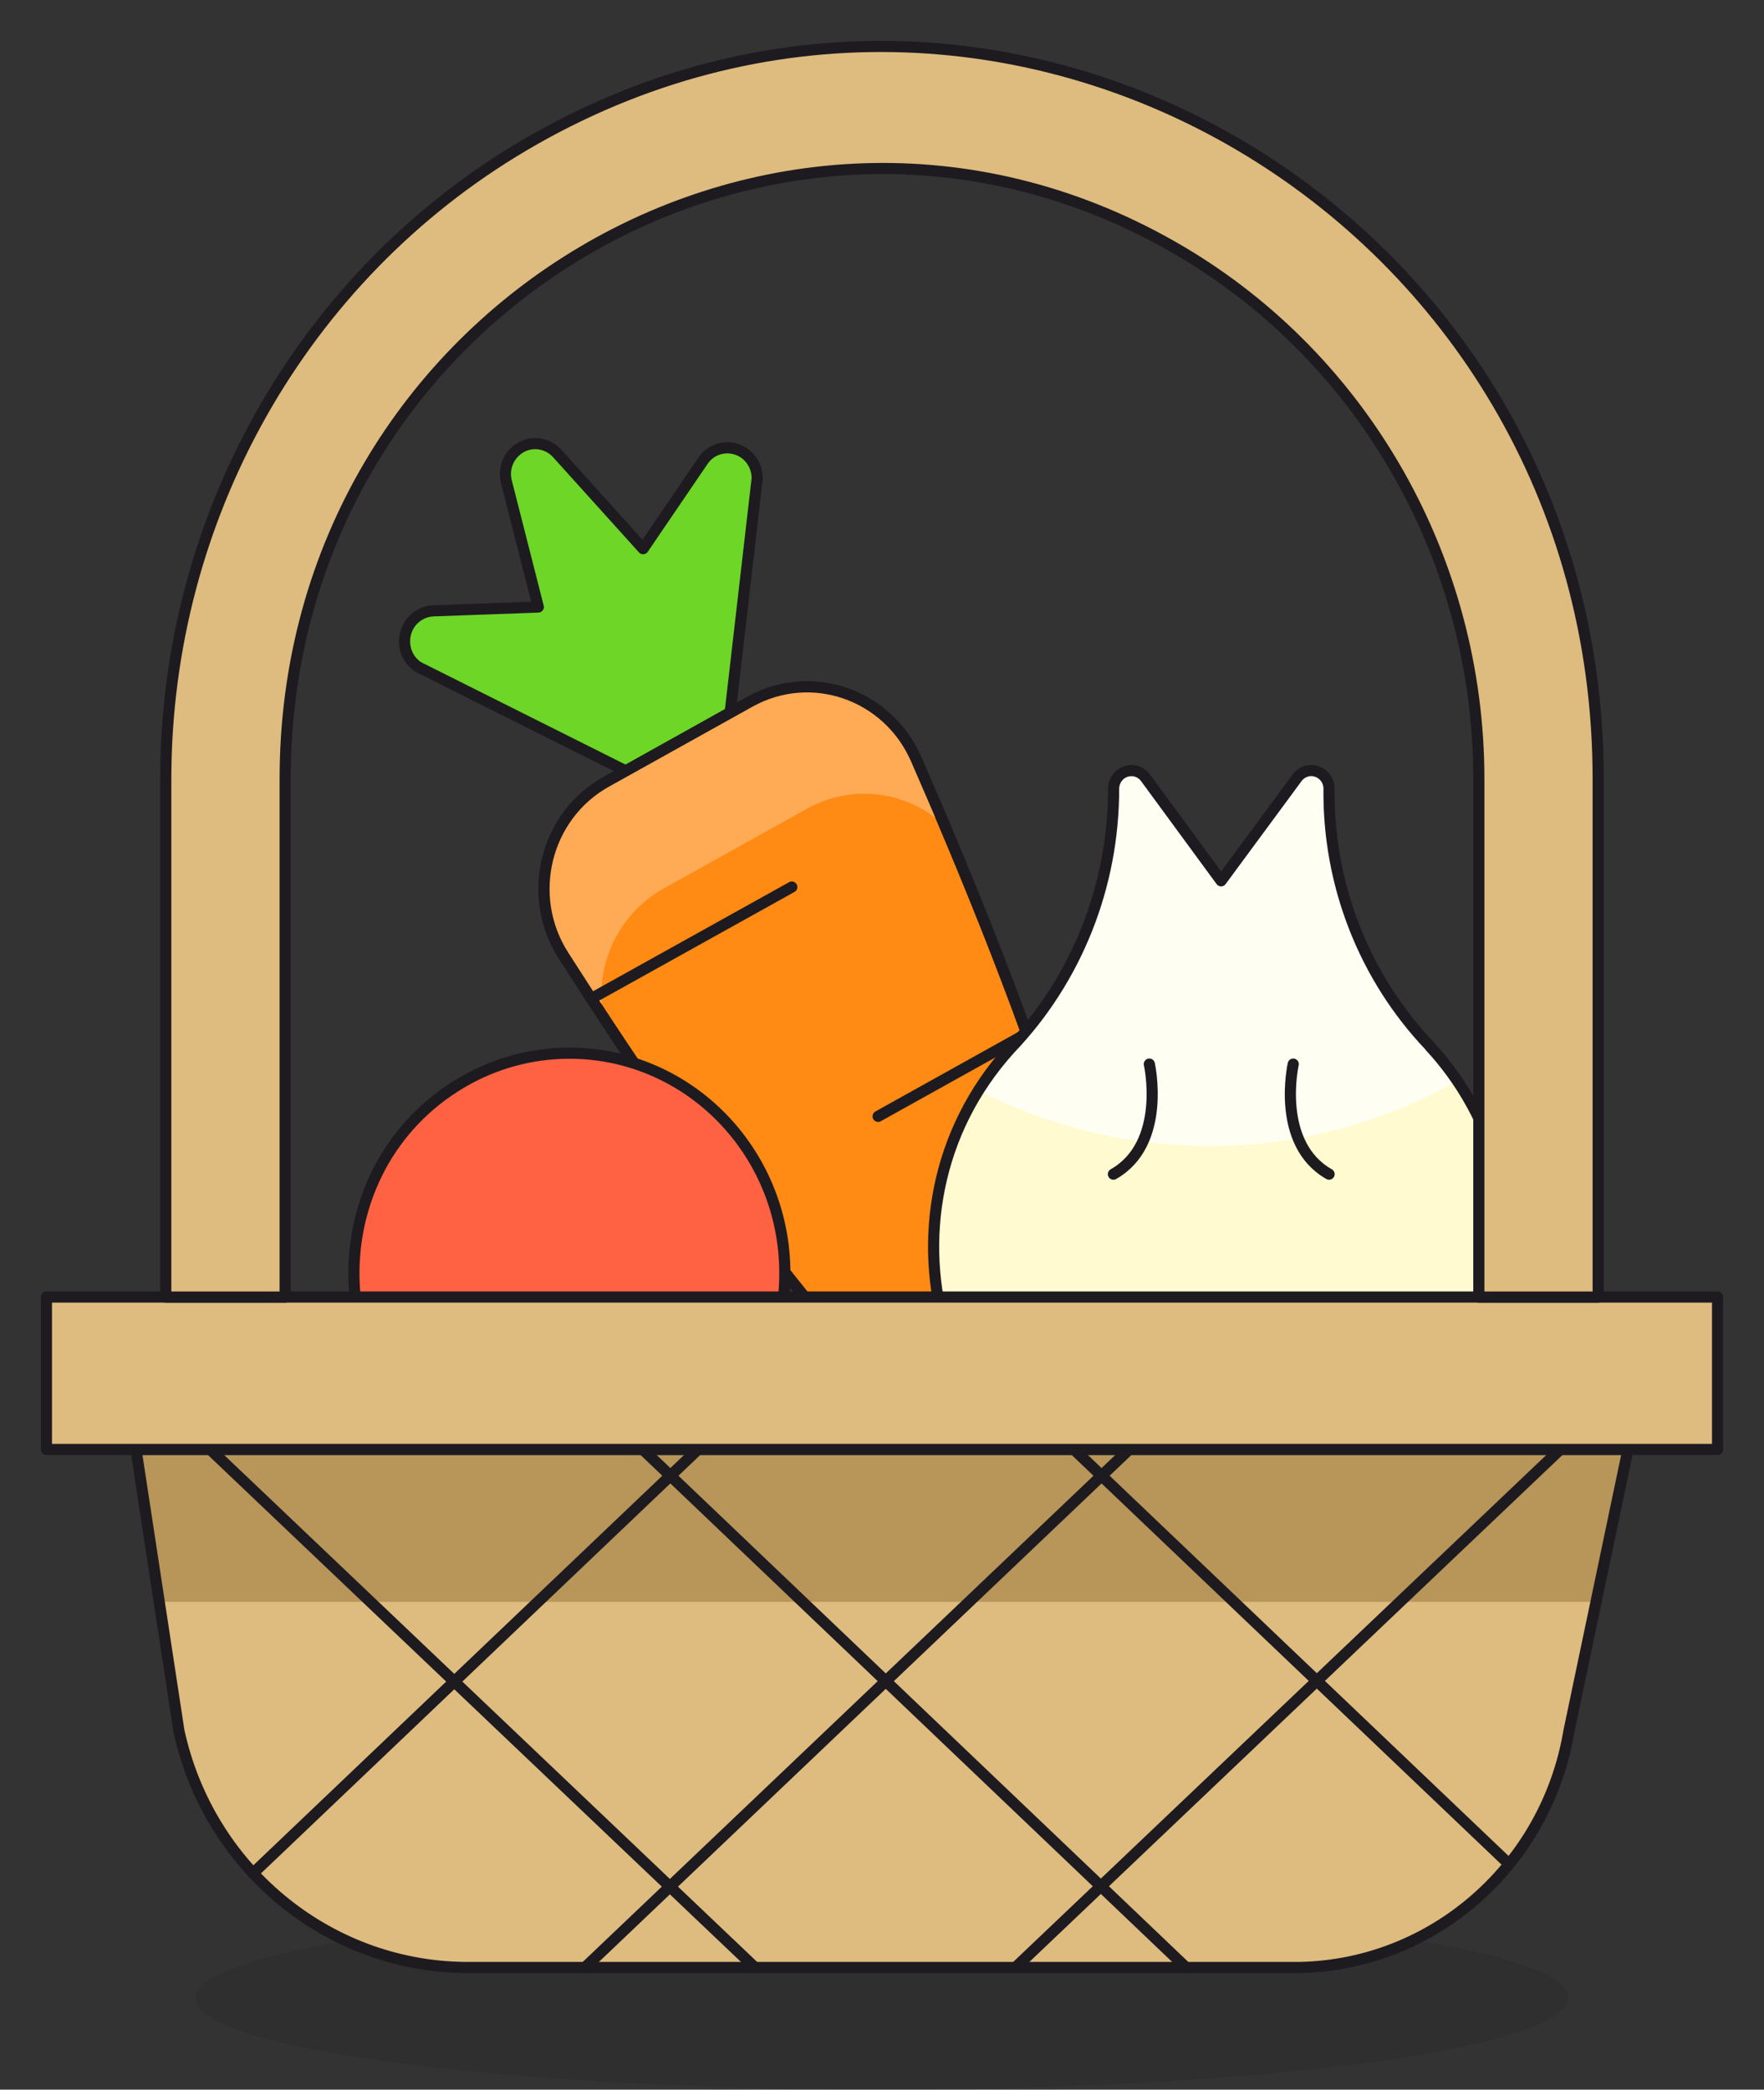
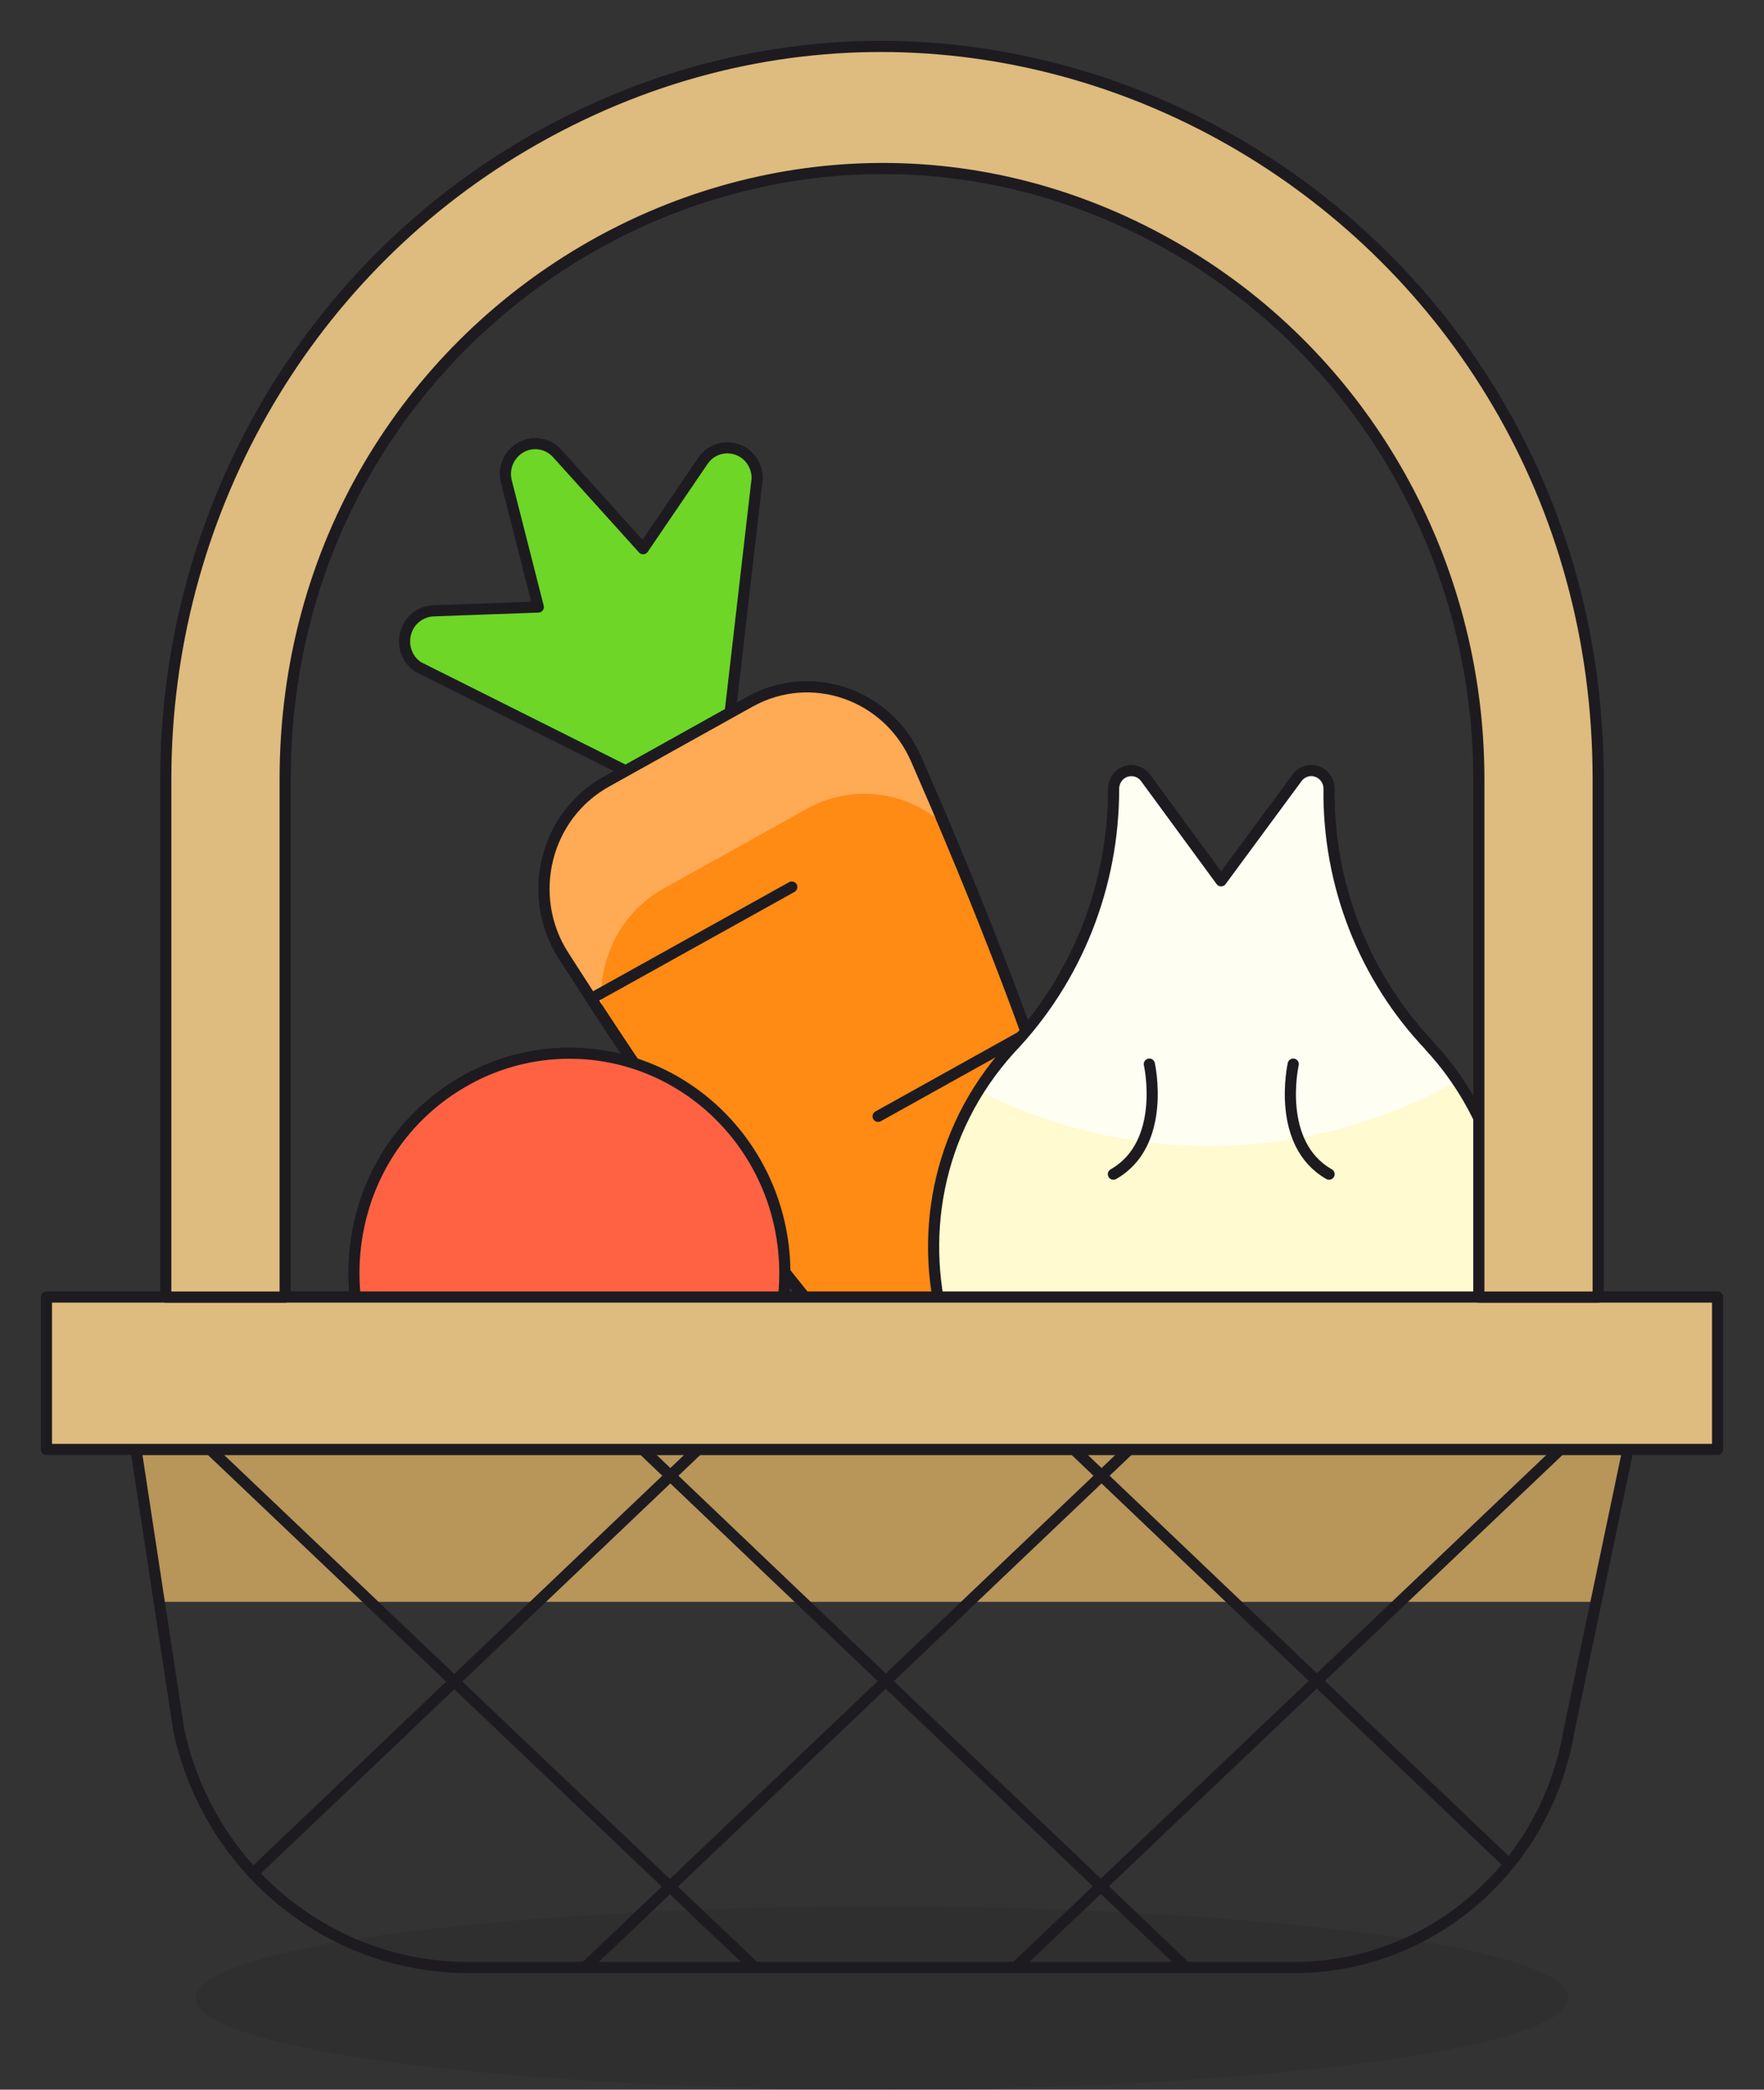
<svg xmlns="http://www.w3.org/2000/svg" width="38" height="45" viewBox="0 0 38 45" fill="none">
  <rect x="0" y="0" width="38" height="45" fill="#333333" stroke="none" />
-   <path d="M12.136 20.573C11.317 19.29 11.744 17.566 13.062 16.834L16.156 15.111C17.473 14.379 19.123 14.948 19.735 16.347C21.681 20.79 25.733 30.71 23.223 32.108C20.712 33.505 14.739 24.65 12.136 20.573Z" fill="#FF8A14" stroke="#1D1B20" stroke-width="0.24" stroke-linecap="round" stroke-linejoin="round" />
+   <path d="M12.136 20.573C11.317 19.29 11.744 17.566 13.062 16.834L16.156 15.111C17.473 14.379 19.123 14.948 19.735 16.347C21.681 20.79 25.733 30.71 23.223 32.108C20.712 33.505 14.739 24.65 12.136 20.573" fill="#FF8A14" stroke="#1D1B20" stroke-width="0.24" stroke-linecap="round" stroke-linejoin="round" />
  <path d="M13.479 16.601L9.009 14.363C8.593 14.088 8.625 13.456 9.066 13.226C9.149 13.182 9.241 13.158 9.335 13.154L11.596 13.072L10.909 10.375C10.784 9.887 11.224 9.443 11.701 9.577C11.817 9.61 11.922 9.675 12.004 9.766L13.854 11.816L15.146 9.919C15.432 9.508 16.048 9.568 16.254 10.027C16.291 10.111 16.311 10.203 16.312 10.296L15.729 15.345L13.479 16.601Z" fill="#6DD627" stroke="#1D1B20" stroke-width="0.24" stroke-linecap="round" stroke-linejoin="round" />
  <path d="M13.029 20.803C13.204 20.091 13.662 19.487 14.293 19.136L17.387 17.414C18.351 16.876 19.544 17.024 20.354 17.783C20.135 17.265 19.924 16.774 19.736 16.344C19.127 14.942 17.474 14.372 16.157 15.109L13.063 16.831C11.741 17.56 11.314 19.288 12.137 20.57C12.389 20.965 12.68 21.413 12.988 21.88C12.929 21.522 12.943 21.155 13.029 20.803Z" fill="#FFAA54" />
  <path d="M12.136 20.573C11.317 19.29 11.744 17.566 13.062 16.834L16.156 15.111C17.473 14.379 19.123 14.948 19.735 16.347C21.681 20.79 25.733 30.71 23.223 32.108C20.712 33.505 14.739 24.65 12.136 20.573Z" stroke="#1D1B20" stroke-width="0.24" stroke-linecap="round" stroke-linejoin="round" />
  <path d="M12.737 21.505L17.057 19.102" stroke="#1D1B20" stroke-width="0.24" stroke-linecap="round" stroke-linejoin="round" />
  <path d="M22.121 22.256L18.916 24.04" stroke="#1D1B20" stroke-width="0.24" stroke-linecap="round" stroke-linejoin="round" />
  <path opacity="0.15" d="M4.213 43.026C4.203 44.542 16.519 45.491 26.381 44.734C30.966 44.382 33.789 43.731 33.785 43.026C33.794 41.51 21.479 40.562 11.617 41.318C7.032 41.67 4.208 42.322 4.213 43.026Z" fill="#1D1B20" />
  <path d="M30.804 22.529C29.387 21.044 28.604 19.045 28.63 16.972C28.62 16.672 28.296 16.494 28.046 16.652C28.004 16.679 27.967 16.713 27.938 16.754L26.305 18.968L24.681 16.755C24.508 16.512 24.142 16.552 24.022 16.827C24.002 16.873 23.991 16.923 23.989 16.973C23.995 19.072 23.194 21.089 21.757 22.589C18.526 26.164 20.298 31.969 24.945 33.038C29.593 34.107 33.632 29.639 32.215 24.995C31.933 24.073 31.449 23.229 30.799 22.529H30.804Z" fill="#FFFACF" />
  <path d="M21.762 22.589C21.51 22.867 21.283 23.167 21.085 23.487C24.349 25.149 28.204 25.07 31.401 23.277C31.221 23.013 31.022 22.762 30.805 22.529C29.387 21.044 28.604 19.046 28.629 16.972C28.62 16.672 28.295 16.494 28.045 16.652C28.003 16.679 27.966 16.713 27.937 16.754L26.304 18.968L24.68 16.755C24.507 16.512 24.141 16.552 24.021 16.827C24.001 16.873 23.99 16.923 23.988 16.973C23.996 19.071 23.197 21.088 21.762 22.589Z" fill="#FFFEF2" />
  <path d="M30.804 22.529C29.387 21.044 28.604 19.045 28.63 16.972C28.62 16.672 28.296 16.494 28.046 16.652C28.004 16.679 27.967 16.713 27.938 16.754L26.305 18.968L24.681 16.755C24.508 16.512 24.142 16.552 24.022 16.827C24.002 16.873 23.991 16.923 23.989 16.973C23.995 19.072 23.194 21.089 21.757 22.589C18.526 26.164 20.298 31.969 24.945 33.038C29.593 34.107 33.632 29.639 32.215 24.995C31.933 24.073 31.449 23.229 30.799 22.529H30.804Z" stroke="#1D1B20" stroke-width="0.24" stroke-linecap="round" stroke-linejoin="round" />
  <path d="M27.859 22.915C27.859 22.915 27.472 24.626 28.631 25.285" stroke="#1D1B20" stroke-width="0.24" stroke-linecap="round" stroke-linejoin="round" />
  <path d="M24.759 22.915C24.759 22.915 25.144 24.626 23.985 25.285" stroke="#1D1B20" stroke-width="0.24" stroke-linecap="round" stroke-linejoin="round" />
  <path d="M16.907 27.418C16.907 31.066 13.039 33.346 9.945 31.522C6.85 29.698 6.85 25.138 9.945 23.314C10.65 22.898 11.451 22.68 12.265 22.68C14.829 22.679 16.907 24.801 16.907 27.418Z" fill="#FF6242" />
  <path d="M12.266 22.681C9.129 22.684 6.897 25.794 7.84 28.848C9.265 25.369 13.844 24.77 16.082 27.769C16.33 28.101 16.535 28.463 16.692 28.848C17.636 25.791 15.4 22.68 12.261 22.68L12.266 22.681Z" fill="#FF6242" />
  <path d="M16.907 27.418C16.907 31.066 13.039 33.346 9.945 31.522C6.85 29.698 6.85 25.138 9.945 23.314C10.65 22.898 11.451 22.68 12.265 22.68C14.829 22.679 16.907 24.801 16.907 27.418Z" stroke="#1D1B20" stroke-width="0.24" stroke-linecap="round" stroke-linejoin="round" />
-   <path d="M33.799 37.275C33.312 40.173 30.879 42.31 27.999 42.369H9.999C7.042 42.33 4.498 40.222 3.854 37.275L2.929 31.211H35.071L33.799 37.275Z" fill="#DEBB7E" />
  <path d="M34.383 34.495L35.071 31.214H2.929L3.429 34.495H34.383Z" fill="#B89558" />
  <path d="M33.799 37.275C33.312 40.173 30.879 42.31 27.999 42.369H9.999C7.042 42.33 4.498 40.222 3.854 37.275L2.929 31.211H35.071L33.799 37.275Z" stroke="#1D1B20" stroke-width="0.24" stroke-linecap="round" stroke-linejoin="round" />
  <path d="M4.529 31.214L16.266 42.373" stroke="#1D1B20" stroke-width="0.24" stroke-linecap="round" stroke-linejoin="round" />
  <path d="M13.848 31.214L25.554 42.373" stroke="#1D1B20" stroke-width="0.24" stroke-linecap="round" stroke-linejoin="round" />
  <path d="M23.136 31.214L32.483 40.119" stroke="#1D1B20" stroke-width="0.24" stroke-linecap="round" stroke-linejoin="round" />
  <path d="M33.6 31.223L21.885 42.359" stroke="#1D1B20" stroke-width="0.24" stroke-linecap="round" stroke-linejoin="round" />
  <path d="M24.324 31.214L12.597 42.373" stroke="#1D1B20" stroke-width="0.24" stroke-linecap="round" stroke-linejoin="round" />
  <path d="M15.046 31.203L5.452 40.339" stroke="#1D1B20" stroke-width="0.24" stroke-linecap="round" stroke-linejoin="round" />
  <path d="M1 27.931H37V31.213H1V27.931Z" fill="#DEBB7E" stroke="#1D1B20" stroke-width="0.24" stroke-linecap="round" stroke-linejoin="round" />
  <path d="M6.143 16.775C6.143 6.67 16.857 0.355 25.428 5.407C29.406 7.752 31.857 12.085 31.857 16.775V27.932H34.428V16.775C34.428 4.649 21.571 -2.929 11.286 3.134C6.512 5.948 3.571 11.148 3.571 16.775V27.932H6.143V16.775Z" fill="#DEBB7E" stroke="#1D1B20" stroke-width="0.24" stroke-linecap="round" stroke-linejoin="round" />
</svg>